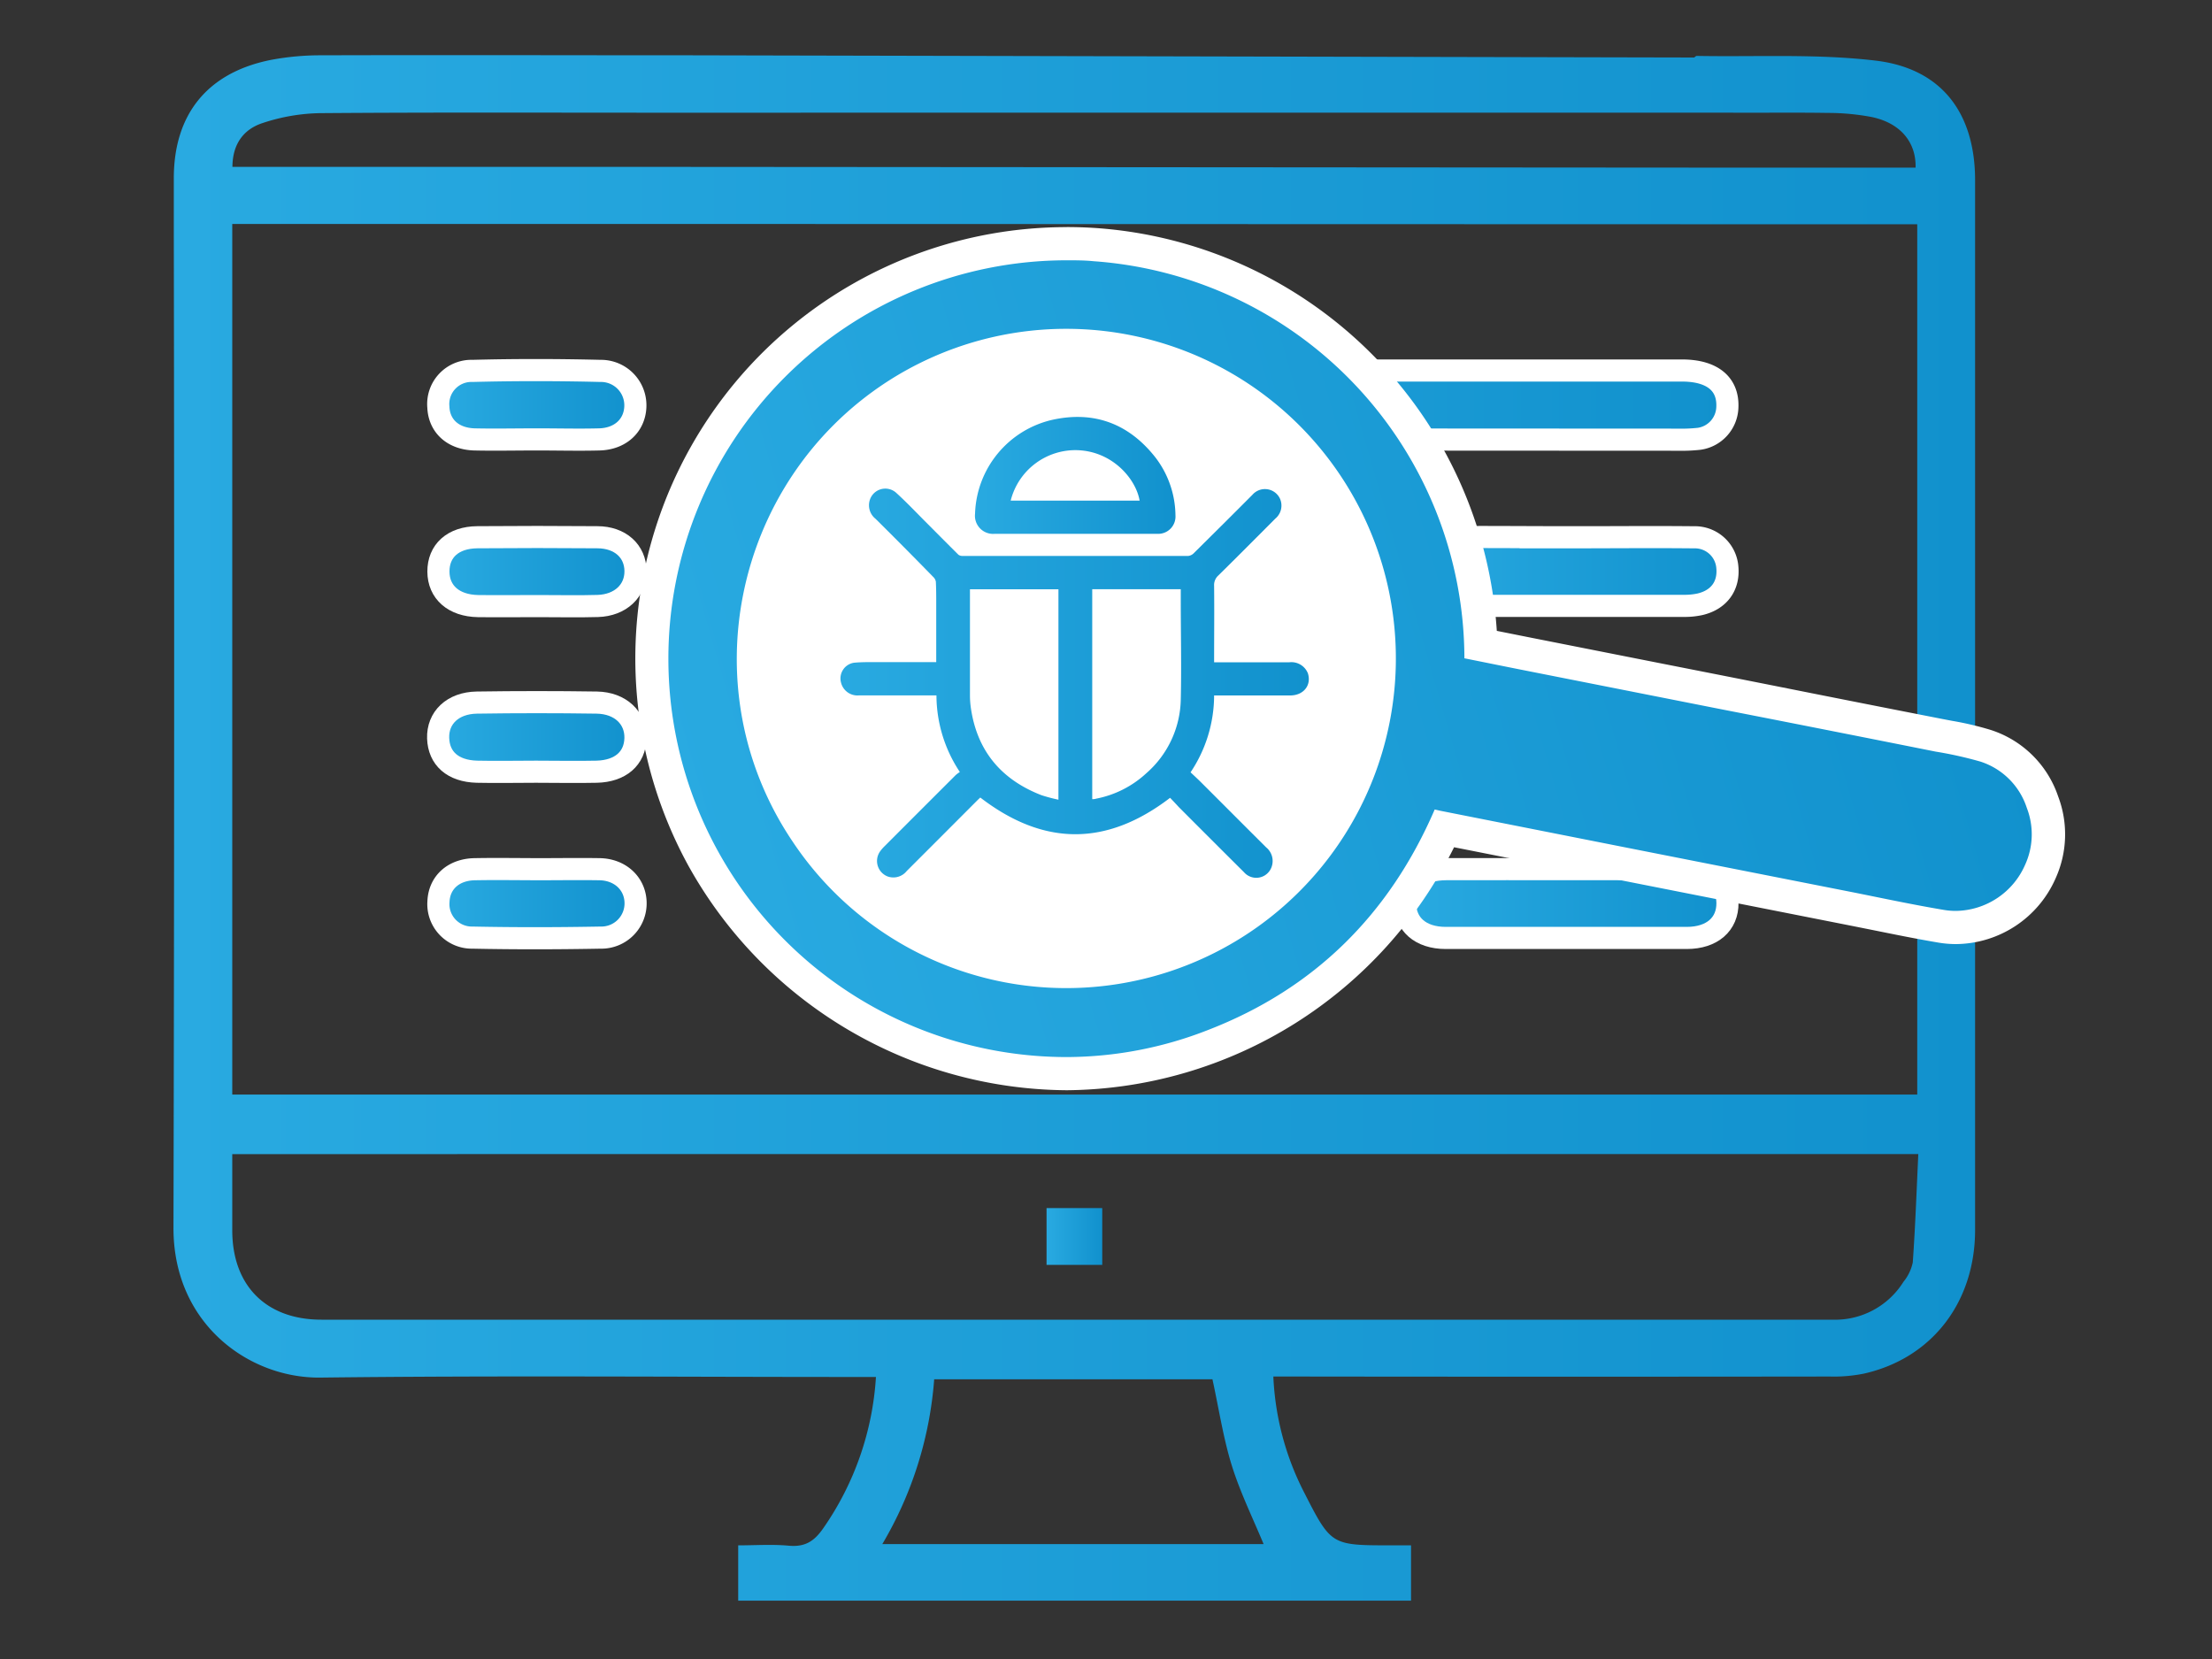
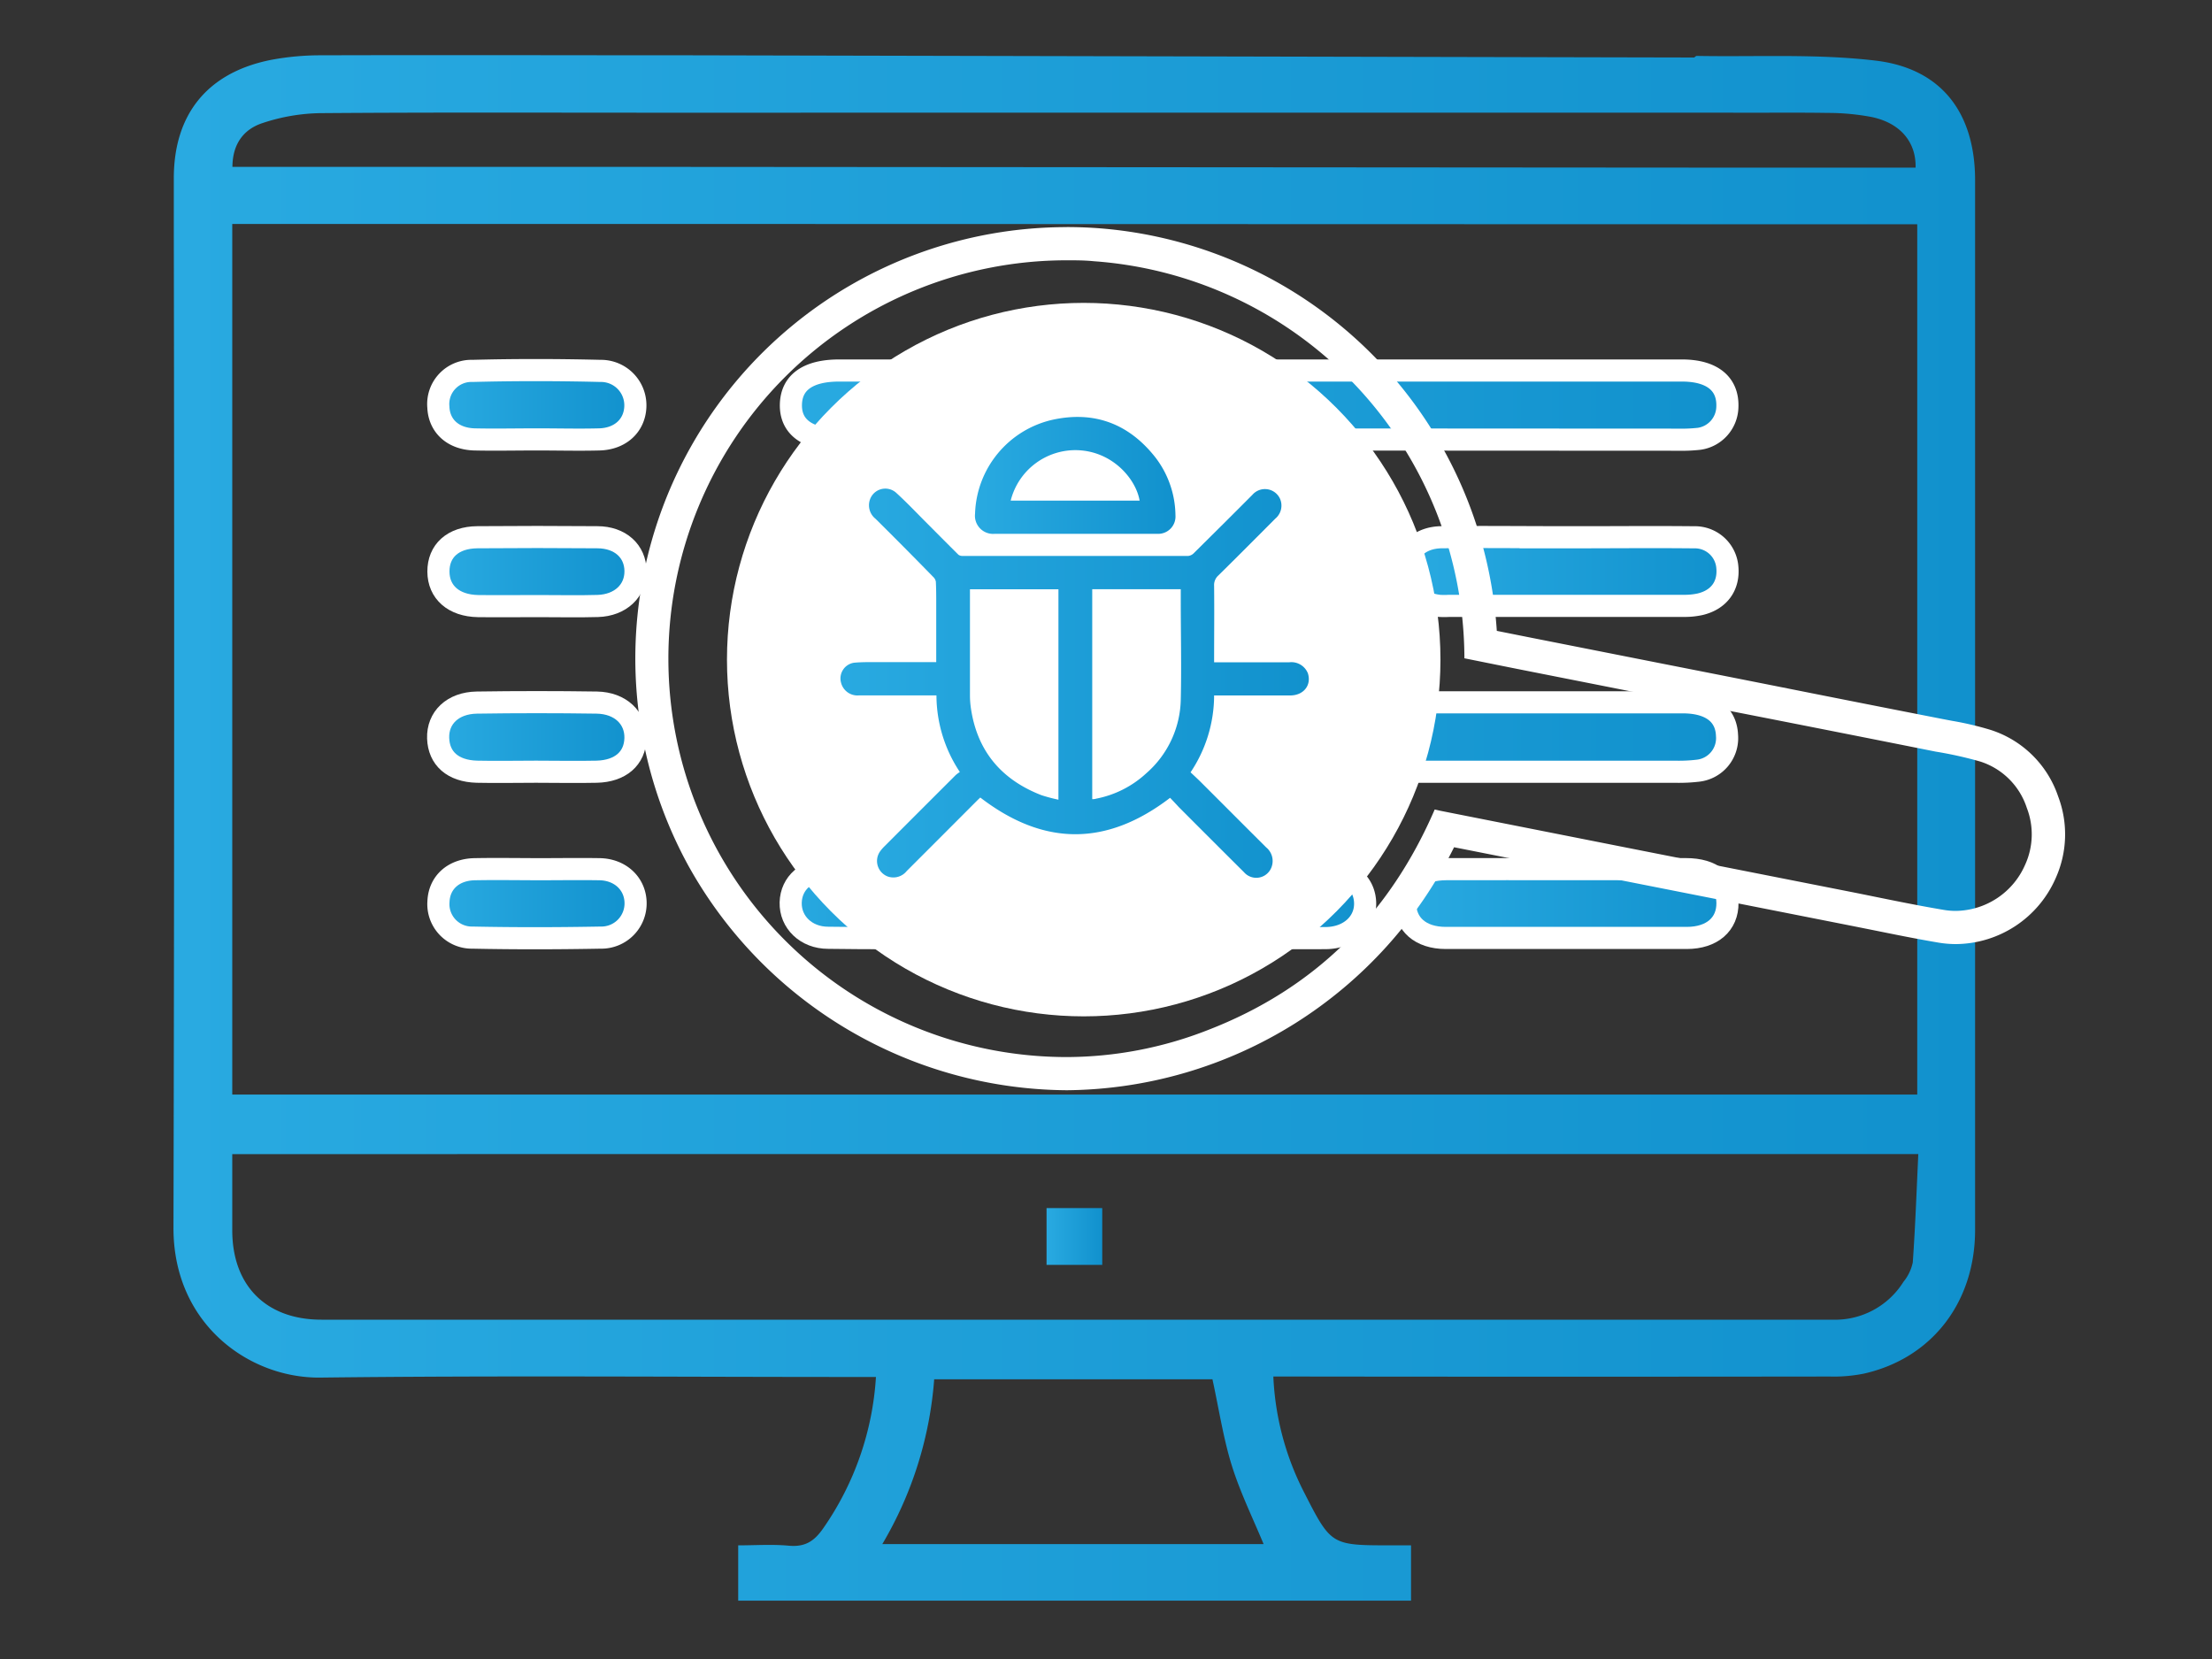
<svg xmlns="http://www.w3.org/2000/svg" xmlns:xlink="http://www.w3.org/1999/xlink" id="Layer_1" data-name="Layer 1" viewBox="0 0 400 300">
  <rect x="0" y="0" width="400" height="300" fill="#333333" stroke="none" />
  <defs>
    <style>.cls-1{fill:url(#linear-gradient);}.cls-2{fill:url(#linear-gradient-2);}.cls-10,.cls-11,.cls-12,.cls-13,.cls-14,.cls-3,.cls-4,.cls-5,.cls-6,.cls-7,.cls-8,.cls-9{stroke:#fff;stroke-miterlimit:10;stroke-width:4px;}.cls-3{fill:url(#linear-gradient-3);}.cls-4{fill:url(#linear-gradient-4);}.cls-5{fill:url(#linear-gradient-5);}.cls-6{fill:url(#linear-gradient-6);}.cls-7{fill:url(#linear-gradient-7);}.cls-8{fill:url(#linear-gradient-8);}.cls-9{fill:url(#linear-gradient-9);}.cls-10{fill:url(#linear-gradient-10);}.cls-11{fill:url(#linear-gradient-11);}.cls-12{fill:url(#linear-gradient-12);}.cls-13{fill:url(#linear-gradient-13);}.cls-14{fill:url(#linear-gradient-14);}.cls-15{fill:#fff;}.cls-16{fill:url(#linear-gradient-15);}.cls-17{fill:url(#linear-gradient-16);}.cls-18{fill:url(#linear-gradient-17);}</style>
    <linearGradient id="linear-gradient" x1="31.37" y1="149.76" x2="357.17" y2="149.76" gradientUnits="userSpaceOnUse">
      <stop offset="0" stop-color="#29aae1" />
      <stop offset="1" stop-color="#1191cd" />
    </linearGradient>
    <linearGradient id="linear-gradient-2" x1="189.25" y1="223.59" x2="199.32" y2="223.59" xlink:href="#linear-gradient" />
    <linearGradient id="linear-gradient-3" x1="142.98" y1="133.28" x2="312.37" y2="133.28" xlink:href="#linear-gradient" />
    <linearGradient id="linear-gradient-4" x1="142.97" y1="73.22" x2="312.37" y2="73.22" xlink:href="#linear-gradient" />
    <linearGradient id="linear-gradient-5" x1="254.1" y1="103.35" x2="312.38" y2="103.35" xlink:href="#linear-gradient" />
    <linearGradient id="linear-gradient-6" x1="254.09" y1="163.4" x2="312.38" y2="163.4" xlink:href="#linear-gradient" />
    <linearGradient id="linear-gradient-7" x1="193.84" y1="103.39" x2="246.85" y2="103.39" xlink:href="#linear-gradient" />
    <linearGradient id="linear-gradient-8" x1="193.38" y1="163.4" x2="246.86" y2="163.4" xlink:href="#linear-gradient" />
    <linearGradient id="linear-gradient-9" x1="142.98" y1="163.41" x2="179.25" y2="163.41" xlink:href="#linear-gradient" />
    <linearGradient id="linear-gradient-10" x1="142.98" y1="103.38" x2="179.24" y2="103.38" xlink:href="#linear-gradient" />
    <linearGradient id="linear-gradient-11" x1="79.28" y1="133.26" x2="114.92" y2="133.26" xlink:href="#linear-gradient" />
    <linearGradient id="linear-gradient-12" x1="79.28" y1="163.42" x2="114.92" y2="163.42" xlink:href="#linear-gradient" />
    <linearGradient id="linear-gradient-13" x1="79.28" y1="73.2" x2="114.92" y2="73.2" xlink:href="#linear-gradient" />
    <linearGradient id="linear-gradient-14" x1="79.28" y1="103.36" x2="114.92" y2="103.36" xlink:href="#linear-gradient" />
    <linearGradient id="linear-gradient-15" x1="-530.25" y1="-1871.45" x2="-292.85" y2="-1871.45" gradientTransform="translate(1151.99 1798.84) rotate(-16.11)" xlink:href="#linear-gradient" />
    <linearGradient id="linear-gradient-16" x1="152.03" y1="123.55" x2="236.69" y2="123.55" xlink:href="#linear-gradient" />
    <linearGradient id="linear-gradient-17" x1="176.32" y1="85.98" x2="212.57" y2="85.98" xlink:href="#linear-gradient" />
  </defs>
  <g id="wfMhuI">
    <path class="cls-1" d="M306.36,10.4c.16-.1.32-.3.47-.29,10.78.2,21.66-.42,32.33.85,12,1.42,18,9.54,18,21.65q0,94.89,0,189.79c0,13.08-7.8,23.23-20.13,26a27.49,27.49,0,0,1-6.15.52q-48.22.06-96.45,0h-4.17a50.66,50.66,0,0,0,5.59,21c4.86,9.53,4.91,9.51,15.57,9.53h3.74v10H133.49v-10c3,0,6.1-.22,9.13.06s4.65-.86,6.25-3.15A53.57,53.57,0,0,0,158.4,249h-3.76c-32.24,0-64.49-.27-96.72.11-12.82.15-26.59-9.65-26.55-27.09q.21-90,.06-179.91c0-3.29,0-6.58,0-9.87,0-11.59,6.09-19.11,17.52-21.4A48.42,48.42,0,0,1,58.18,10c22.38-.07,44.75,0,67.12,0M123,40.5H42V197.93h304.7V40.55H306.31M119.07,20.38c-20.4,0-40.79-.08-61.19.08a34.61,34.61,0,0,0-10.42,1.8c-3.26,1.07-5.41,3.62-5.43,7.92h81l183.3.13h40.07c.11-4.73-2.89-8.12-8-9.16a42.62,42.62,0,0,0-7.82-.73c-6.21-.1-12.41,0-18.62-.05M42,208.7v13.78c0,10,6.12,16.16,16.13,16.16H331.36a14.57,14.57,0,0,0,12.84-6.84,8.22,8.22,0,0,0,1.69-3.51c.46-6.49.69-13,1-19.6Zm117.59,70.52H228.5c-2-4.81-4.27-9.43-5.78-14.3s-2.31-10.18-3.47-15.5H168.93A68.49,68.49,0,0,1,159.55,279.22Z" />
    <path class="cls-2" d="M189.25,218.46h10.07v10.27H189.25Z" />
  </g>
  <g id="gu3EgJ.tif">
    <path class="cls-3" d="M227.46,139.56H152.3a32.5,32.5,0,0,1-3.56-.14,6.08,6.08,0,0,1-.64-12.08A13.09,13.09,0,0,1,151,127q76.65,0,153.3,0c5,0,7.86,2.17,8,6a5.92,5.92,0,0,1-5.3,6.37,29,29,0,0,1-3.85.19Z" />
    <path class="cls-4" d="M227.64,79.47q-38,0-76,0c-5.61,0-8.69-2.26-8.62-6.28S146.1,67,151.75,67h152.4c5.48,0,8.42,2.42,8.21,6.69a5.94,5.94,0,0,1-5.11,5.66,29.1,29.1,0,0,1-3.85.16Q265.51,79.49,227.64,79.47Z" />
    <path class="cls-5" d="M283.22,97.16c7.71,0,15.43-.08,23.14,0a5.88,5.88,0,0,1,6,5.43c.31,3.36-1.51,5.87-4.94,6.68a13.06,13.06,0,0,1-2.93.29q-21.21,0-42.43,0a15.11,15.11,0,0,1-1.78,0c-3.93-.44-6.32-3-6.15-6.61.16-3.41,2.67-5.76,6.56-5.8,7.51-.09,15,0,22.55,0Z" />
    <path class="cls-6" d="M283.53,157.17c7.12,0,14.24,0,21.36,0,4.74,0,7.45,2.25,7.49,6.1s-2.77,6.33-7.34,6.34q-21.8,0-43.61,0c-4.56,0-7.37-2.5-7.33-6.33s2.74-6.1,7.48-6.11C268.89,157.15,276.21,157.17,283.53,157.17Z" />
    <path class="cls-7" d="M219.86,109.6c-6.53,0-13.06,0-19.59,0-2.73,0-5.44-.92-6.18-3.65a9.54,9.54,0,0,1,.72-6.3c.62-1.24,2.86-2.33,4.4-2.35,13.84-.18,27.68-.17,41.53-.08a6.12,6.12,0,0,1,6.11,6c.06,3.34-2.68,6.13-6.53,6.33-3.25.17-6.52,0-9.78,0Z" />
    <path class="cls-8" d="M219.84,169.63c-6.63,0-13.26.06-19.88,0-3.46,0-6-2.12-6.47-5a6,6,0,0,1,3.46-6.82,8.07,8.07,0,0,1,3.16-.59q19.88-.06,39.75,0c4.11,0,6.94,2.56,7,6.1s-2.87,6.28-7.15,6.32C233.09,169.67,226.46,169.63,219.84,169.63Z" />
    <path class="cls-9" d="M161.3,157.17c3.76,0,7.52,0,11.28,0,4,.07,6.6,2.42,6.67,6s-2.53,6.35-6.63,6.41q-11.43.15-22.86,0c-4,0-6.87-2.84-6.78-6.37s2.9-6,7-6.06H161.3Z" />
    <path class="cls-10" d="M161.41,97.12c3.76,0,7.52-.07,11.28,0,3.93.09,6.39,2.36,6.55,5.81a6,6,0,0,1-6.14,6.56c-7.91.21-15.83.19-23.75,0a6.28,6.28,0,0,1-6.37-6.45c.17-3.45,2.86-5.8,6.85-5.95h11.58Z" />
    <path class="cls-11" d="M96.92,139.55c-3.56,0-7.13.08-10.69,0-4.35-.12-6.88-2.4-7-6.06s2.6-6.37,7-6.44q10.85-.16,21.68,0c4.3.07,7.09,2.79,7,6.45s-2.73,5.94-7,6.05C104.24,139.63,100.58,139.55,96.92,139.55Z" />
    <path class="cls-12" d="M97.42,157.18c3.66,0,7.32-.06,11,0s6.37,2.53,6.51,5.91a6.19,6.19,0,0,1-6.32,6.46c-7.71.14-15.43.16-23.14,0A6.06,6.06,0,0,1,79.29,163c.15-3.41,2.71-5.75,6.56-5.82S93.56,157.17,97.42,157.18Z" />
    <path class="cls-13" d="M96.81,79.46c-3.66,0-7.32.08-11,0-3.9-.11-6.4-2.42-6.54-5.84a6,6,0,0,1,6.17-6.55c7.72-.2,15.44-.19,23.15,0a6.22,6.22,0,0,1,6.3,6.49c-.14,3.39-2.7,5.8-6.52,5.9S100.67,79.45,96.81,79.46Z" />
    <path class="cls-14" d="M97.12,109.6c-3.56,0-7.12.05-10.68,0-4.4-.08-7.14-2.51-7.16-6.23s2.6-6.19,7.06-6.22q10.83-.09,21.66,0c4.17,0,6.89,2.53,6.92,6.11s-2.72,6.19-6.82,6.32C104.45,109.69,100.78,109.59,97.12,109.6Z" />
  </g>
  <circle class="cls-15" cx="195.97" cy="119.28" r="64.51" />
  <g id="kVMkrw">
-     <path class="cls-16" d="M192.94,194.15a75.53,75.53,0,0,1-26.39-4.92A75,75,0,0,1,192.89,44.06c1.7,0,3.43.07,5.13.18a75.11,75.11,0,0,1,69.77,72.33l1,.2,7.53,1.52,43.11,8.51Q335,129.88,350.62,133l1.82.34a52.69,52.69,0,0,1,6.62,1.55A16.94,16.94,0,0,1,369,157.61a16.84,16.84,0,0,1-15.27,10.11,16.43,16.43,0,0,1-2.71-.23c-3.85-.65-7.71-1.43-11.44-2.19l-4.45-.89-41.51-8.19-32.36-6.4c-8.71,18.72-22.73,31.92-41.71,39.24A73.55,73.55,0,0,1,192.94,194.15Zm-.15-131.68a56.61,56.61,0,0,0,.12,113.21h0a56.61,56.61,0,0,0-.13-113.21Z" />
    <path class="cls-15" d="M192.89,47.07c1.64,0,3.27,0,4.92.17a72.14,72.14,0,0,1,67,71.8c3.64.73,7.27,1.47,10.91,2.19l35,6.92Q330.42,132,350,135.91a70.66,70.66,0,0,1,8.09,1.8,13,13,0,0,1,8.42,8.38,13.24,13.24,0,0,1-.31,10.3,13.86,13.86,0,0,1-12.53,8.33,13,13,0,0,1-2.22-.19c-5.29-.89-10.54-2-15.8-3.06l-41.51-8.19-33.7-6.67-1-.23c-8.2,19-21.79,32.45-41,39.88a70.41,70.41,0,0,1-25.51,4.89,72,72,0,1,1-.05-144.08m0,131.61A59.61,59.61,0,1,0,160.26,69.13c-27.54,18-35.56,55.42-16.93,83.05a59.42,59.42,0,0,0,49.58,26.5m0-137.61A78,78,0,0,0,124.51,156.6a78.86,78.86,0,0,0,68.43,40.55,78.9,78.9,0,0,0,70-43.94l1.48.29,28.6,5.66,41.52,8.2,4.46.89c3.75.76,7.62,1.54,11.51,2.2a19.23,19.23,0,0,0,3.21.27,19.85,19.85,0,0,0,18-11.89,19.3,19.3,0,0,0,.46-14.81A19,19,0,0,0,360,132a55.91,55.91,0,0,0-7-1.65l-1.78-.34q-15.33-3-30.67-6.06l-8.58-1.7-13.14-2.59-21.9-4.33-6.26-1.25a78.09,78.09,0,0,0-72.43-72.84c-1.77-.12-3.57-.18-5.34-.18Zm0,131.61a53.25,53.25,0,0,1-44.57-23.81l0,0v0a53.54,53.54,0,0,1,44.48-83.36,53.61,53.61,0,0,1,.12,107.21Z" />
  </g>
  <g id="yBchtg">
    <path class="cls-17" d="M211.59,144.27c-11.48,8.79-22.84,8.78-34.32-.05-.12.11-.34.31-.55.52q-6.36,6.38-12.74,12.75a3.09,3.09,0,0,1-3.47,1,3,3,0,0,1-1.4-4.48,7.44,7.44,0,0,1,.86-1q6.42-6.43,12.86-12.86a7.11,7.11,0,0,1,.74-.55,25.12,25.12,0,0,1-4.23-13.85h-3c-3.67,0-7.33,0-11,0a3.06,3.06,0,0,1-3.26-2.33,2.87,2.87,0,0,1,2.37-3.58c1.5-.14,3-.1,4.53-.11,3.38,0,6.77,0,10.32,0v-2.63c0-2.64,0-5.28,0-7.93,0-1.35,0-2.7-.07-4a1.59,1.59,0,0,0-.5-.87Q163.56,99,158.32,93.81a3.12,3.12,0,0,1-1-3.49A2.94,2.94,0,0,1,162,89.06c1.75,1.59,3.39,3.3,5.07,5,2.08,2.08,4.15,4.18,6.24,6.25a1.19,1.19,0,0,0,.75.22q20.41,0,40.83,0a1.69,1.69,0,0,0,1-.51c3.54-3.51,7.06-7,10.6-10.56a3,3,0,0,1,4.95.67,3.07,3.07,0,0,1-.83,3.66c-3.42,3.43-6.84,6.87-10.3,10.28a2.31,2.31,0,0,0-.76,1.85c.05,4.58,0,9.16,0,13.84.34,0,.66,0,1,0,4.2,0,8.41,0,12.62,0a3.21,3.21,0,0,1,3.34,2c.68,2.16-.79,4-3.21,4q-6.31,0-12.64,0h-1.11a25.05,25.05,0,0,1-4.26,13.9c.7.66,1.41,1.31,2.09,2,3.86,3.85,7.71,7.72,11.58,11.57a3.18,3.18,0,0,1,1,3.5,2.94,2.94,0,0,1-5,1q-5.91-5.88-11.81-11.8C212.64,145.37,212.09,144.79,211.59,144.27Zm-14.08.24c.26,0,.47,0,.68-.08a18.52,18.52,0,0,0,9.12-4.62,18.13,18.13,0,0,0,6.21-13.26c.14-6,0-12,0-18v-2H197.51Zm-6.11.1V106.56h-16c0,.23,0,.42,0,.61q0,9.3,0,18.6a16.18,16.18,0,0,0,.17,2.3c1.14,7.76,5.52,12.92,12.77,15.73A29.54,29.54,0,0,0,191.4,144.61Z" />
    <path class="cls-18" d="M194.45,96.53c-4.85,0-9.7,0-14.55,0a3.28,3.28,0,0,1-3.58-3.62,18,18,0,0,1,14-17c7.56-1.66,13.85.72,18.64,6.84a17.49,17.49,0,0,1,3.6,10.44,3.13,3.13,0,0,1-3.33,3.34Zm-11.68-6h23.31c-.67-3.91-4.84-8.85-11.14-9.12A12.07,12.07,0,0,0,182.77,90.5Z" />
  </g>
</svg>